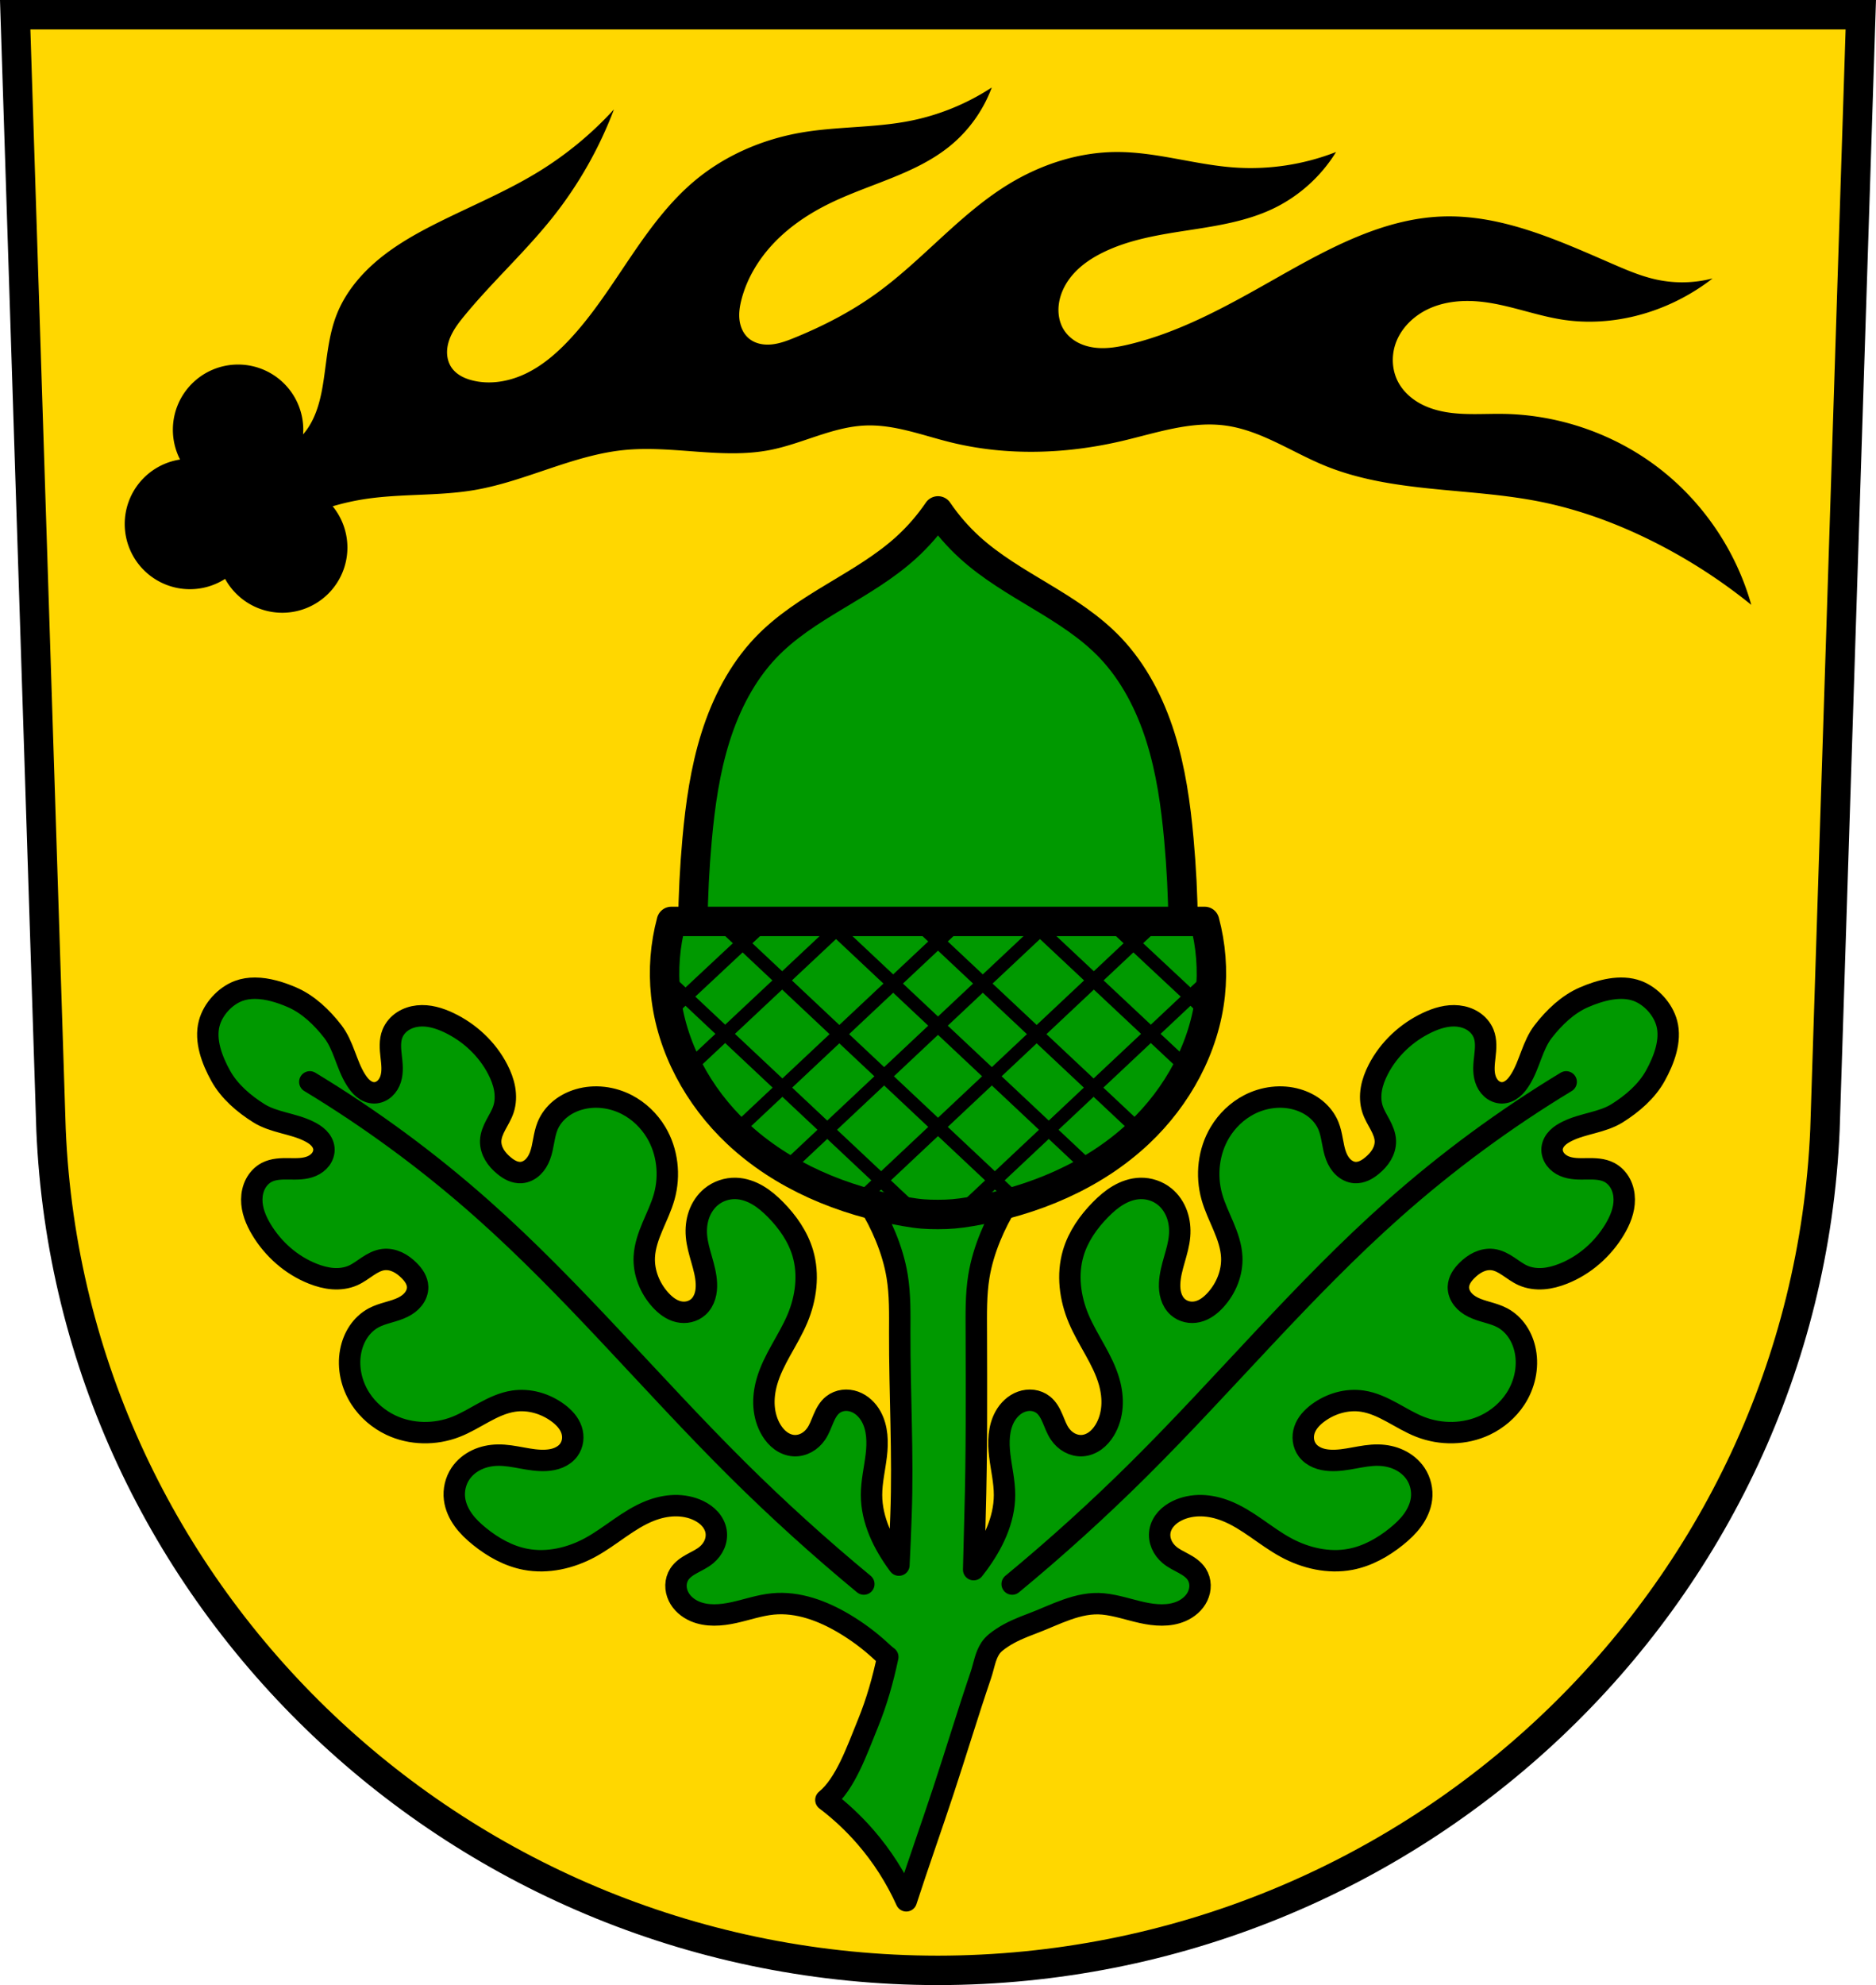
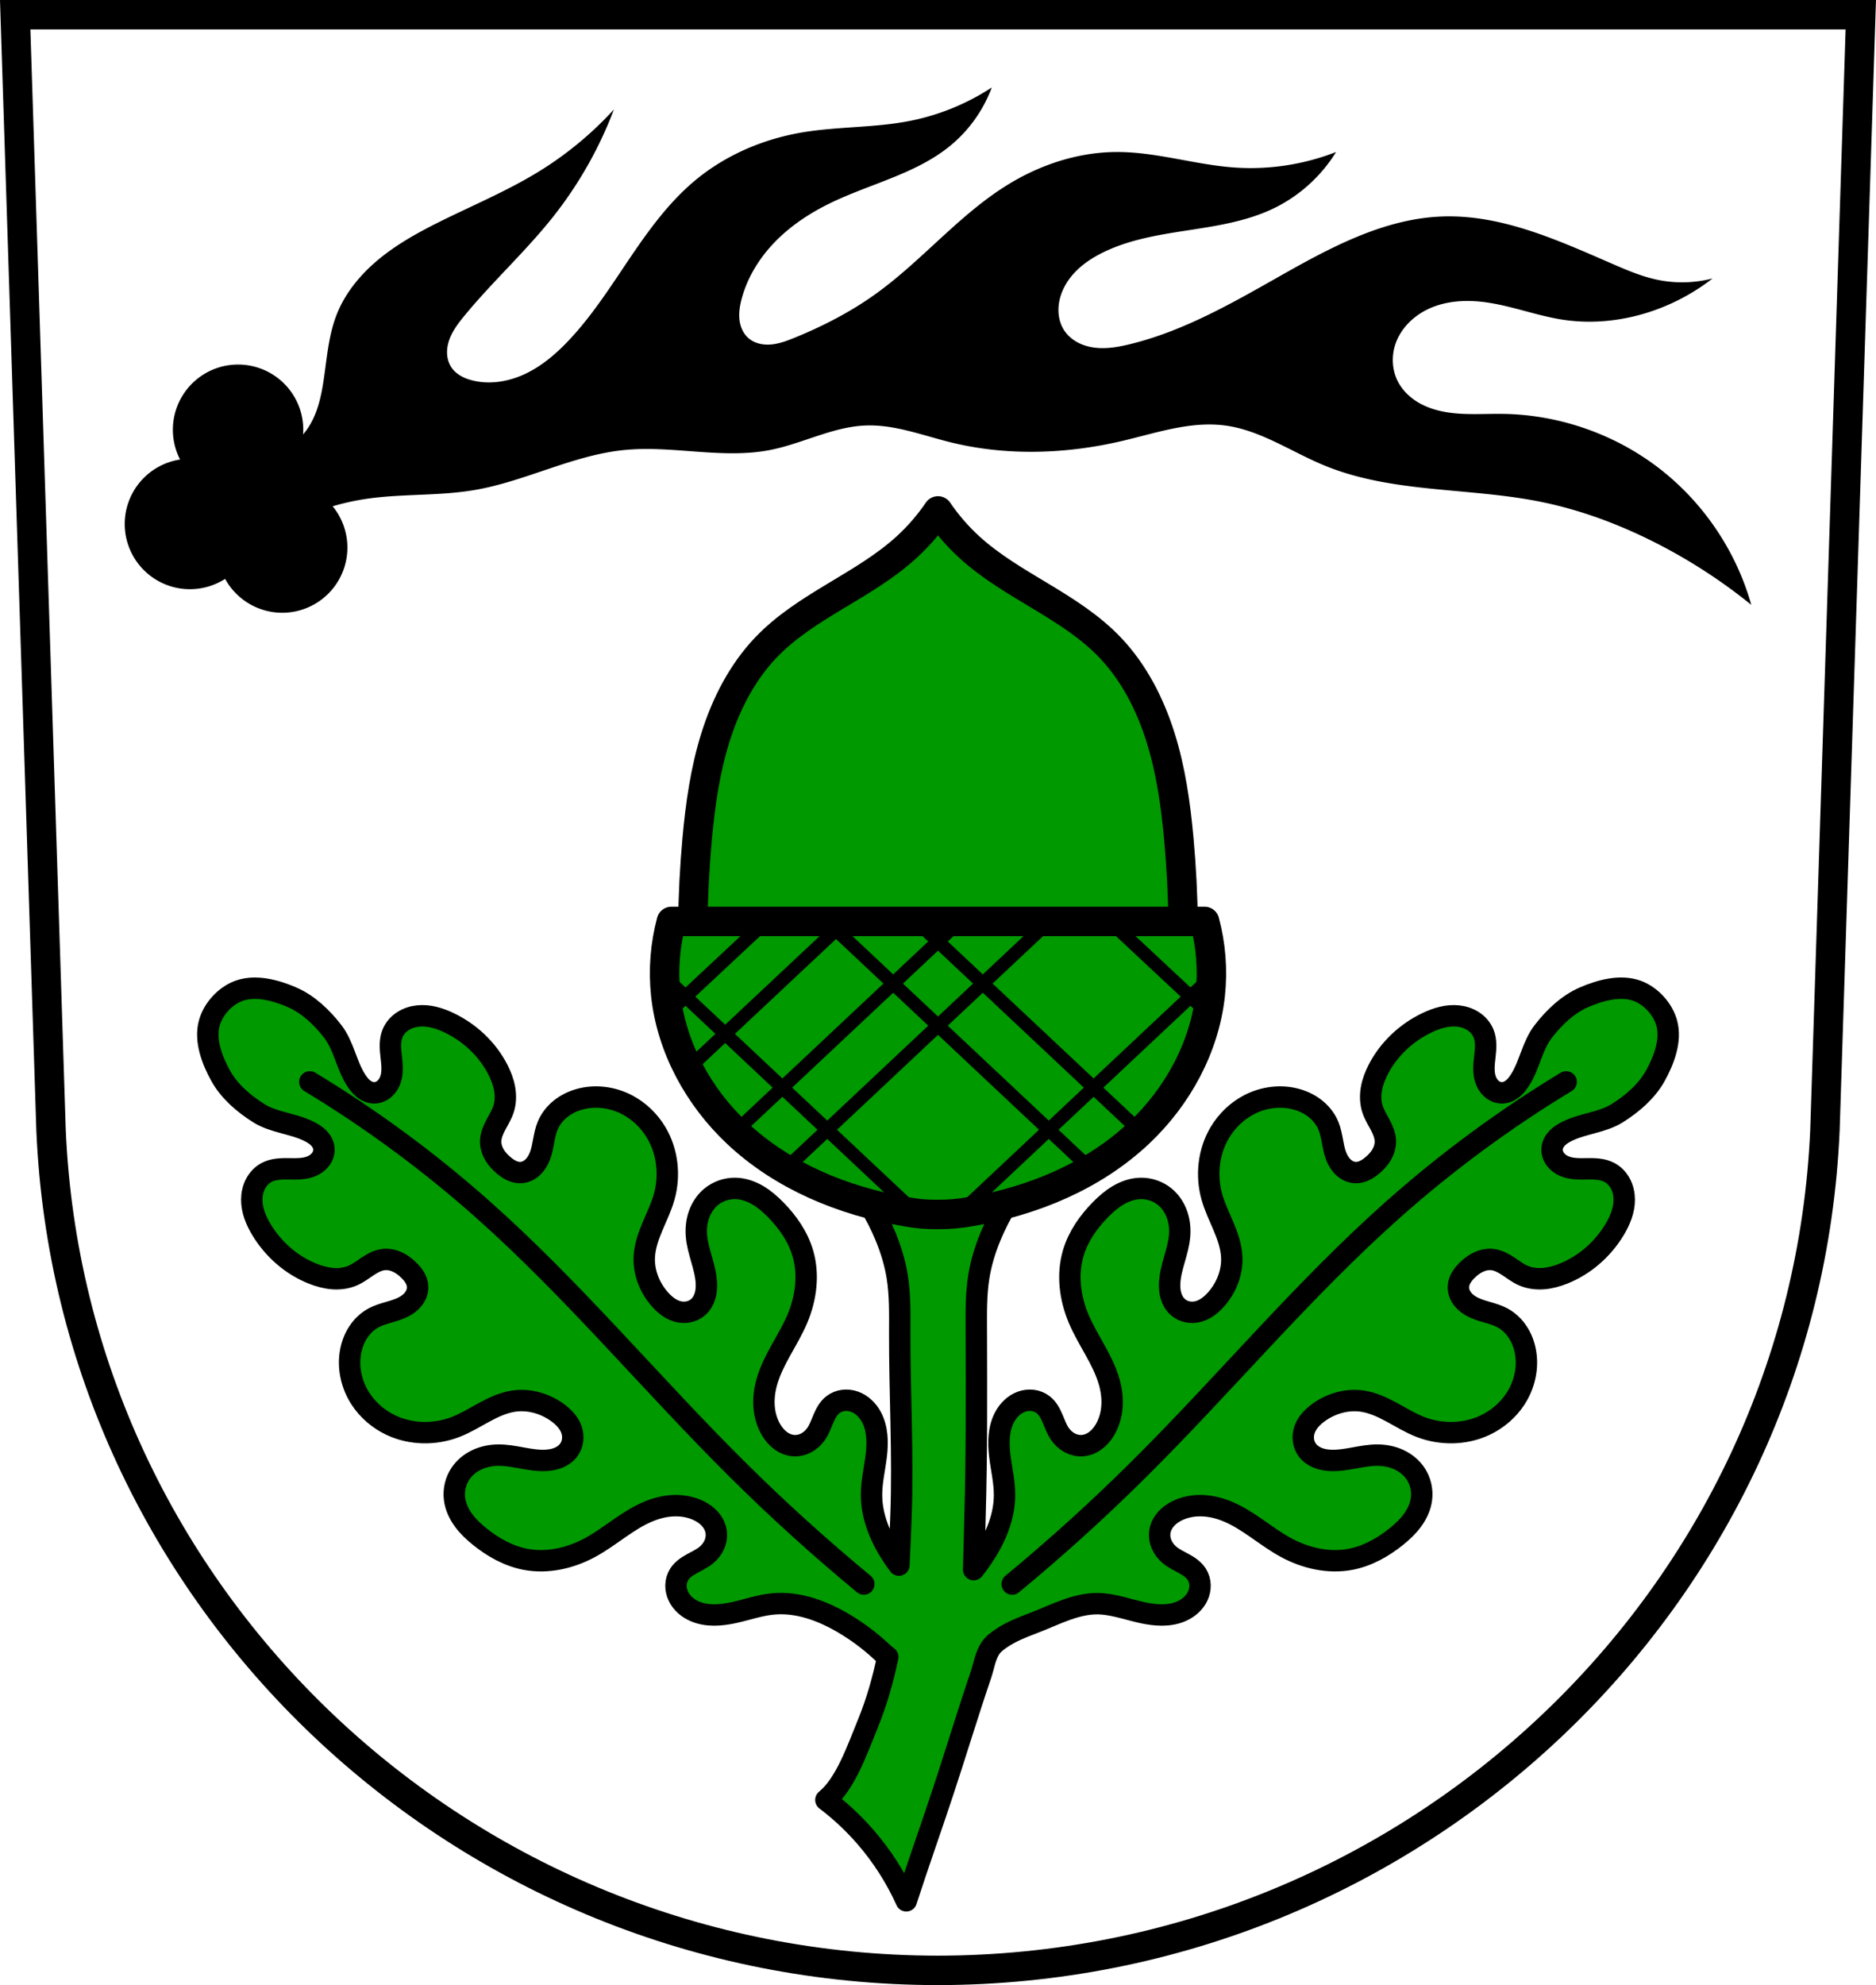
<svg xmlns="http://www.w3.org/2000/svg" xmlns:ns1="http://www.inkscape.org/namespaces/inkscape" xmlns:ns2="http://sodipodi.sourceforge.net/DTD/sodipodi-0.dtd" width="197.932mm" height="209.344mm" viewBox="0 0 701.334 741.769" id="svg6914" version="1.1" ns1:version="0.91 r13725" ns2:docname="DEU Pliezhausen COA.svg">
  <defs id="defs6916">
    <ns1:path-effect effect="spiro" id="path-effect7905" is_visible="true" />
    <ns1:path-effect effect="spiro" id="path-effect7882" is_visible="true" />
    <ns1:path-effect effect="spiro" id="path-effect7862" is_visible="true" />
    <ns1:path-effect effect="spiro" id="path-effect7839" is_visible="true" />
    <ns1:path-effect effect="spiro" id="path-effect7685" is_visible="true" />
    <ns1:path-effect effect="spiro" id="path-effect7662" is_visible="true" />
    <ns1:path-effect effect="spiro" id="path-effect7639" is_visible="true" />
    <ns1:path-effect effect="spiro" id="path-effect7611" is_visible="true" />
    <ns1:path-effect effect="spiro" id="path-effect7639-4" is_visible="true" />
    <ns1:path-effect effect="spiro" id="path-effect7662-5" is_visible="true" />
    <ns1:path-effect effect="spiro" id="path-effect7685-1" is_visible="true" />
    <ns1:path-effect effect="spiro" id="path-effect7685-4" is_visible="true" />
    <ns1:path-effect effect="spiro" id="path-effect7685-4-3" is_visible="true" />
    <ns1:path-effect effect="spiro" id="path-effect7685-4-1" is_visible="true" />
    <ns1:path-effect effect="spiro" id="path-effect7685-4-1-5" is_visible="true" />
    <ns1:path-effect effect="spiro" id="path-effect7685-10" is_visible="true" />
    <ns1:path-effect effect="spiro" id="path-effect7685-1-4" is_visible="true" />
    <ns1:path-effect effect="spiro" id="path-effect7685-4-5" is_visible="true" />
    <ns1:path-effect effect="spiro" id="path-effect7685-4-3-0" is_visible="true" />
    <ns1:path-effect effect="spiro" id="path-effect7685-4-1-9" is_visible="true" />
    <ns1:path-effect effect="spiro" id="path-effect7685-4-1-5-4" is_visible="true" />
    <ns1:path-effect effect="spiro" id="path-effect7839-1" is_visible="true" />
    <ns1:path-effect effect="spiro" id="path-effect7882-8" is_visible="true" />
    <ns1:path-effect effect="spiro" id="path-effect7905-8" is_visible="true" />
  </defs>
  <ns2:namedview id="base" pagecolor="#ffffff" bordercolor="#666666" borderopacity="1.0" ns1:pageopacity="0.0" ns1:pageshadow="2" ns1:zoom="0.72798985" ns1:cx="350.66704" ns1:cy="370.88431" ns1:document-units="px" ns1:current-layer="layer1" showgrid="false" ns1:window-width="1366" ns1:window-height="745" ns1:window-x="-8" ns1:window-y="-8" ns1:window-maximized="1" fit-margin-top="0" fit-margin-left="0" fit-margin-right="0" fit-margin-bottom="0" ns1:snap-midpoints="true" ns1:snap-smooth-nodes="true" ns1:object-nodes="true" ns1:snap-nodes="false" />
  <g ns1:label="Ebene 1" ns1:groupmode="layer" id="layer1" transform="translate(-7.447,-40.049)">
-     <path style="fill:#ffd700;fill-opacity:1;fill-rule:evenodd;stroke:none;stroke-width:11;stroke-opacity:1" ns1:connector-curvature="0" d="m 13.126,45.549 13.398,416.624 c 7.415,175.25 153.92,314.046 331.589,314.144 177.51,-0.215 324.069,-139.061 331.589,-314.144 l 13.398,-416.624 -344.979,0 z" id="path10563-0-4" />
    <path style="fill:none;fill-rule:evenodd;stroke:#000000;stroke-width:11;stroke-opacity:1" ns1:connector-curvature="0" d="m 13.126,45.549 13.398,416.624 c 7.415,175.25 153.92,314.046 331.589,314.144 177.51,-0.215 324.069,-139.061 331.589,-314.144 l 13.398,-416.624 -344.979,0 z" id="path10563-0" />
    <path style="fill:#000000;fill-rule:evenodd;stroke:none;stroke-width:1px;stroke-linecap:butt;stroke-linejoin:miter;stroke-opacity:1" d="m 378.211,72.741 c -9.344,6.12 -19.886,10.403 -30.852,12.533 -13.334,2.591 -27.112,2.009 -40.494,4.338 -14.405,2.507 -28.293,8.484 -39.531,17.838 -9.787,8.147 -17.353,18.601 -24.49,29.146 -7.137,10.546 -14.01,21.372 -22.752,30.631 -4.701,4.979 -9.997,9.523 -16.18,12.467 -6.183,2.944 -13.346,4.188 -19.977,2.477 -1.501,-0.387 -2.97,-0.926 -4.307,-1.711 -1.337,-0.785 -2.539,-1.824 -3.406,-3.109 -0.997,-1.477 -1.526,-3.245 -1.627,-5.023 -0.101,-1.779 0.216,-3.568 0.803,-5.25 1.174,-3.364 3.383,-6.256 5.645,-9.01 10.548,-12.843 22.955,-24.084 33.264,-37.119 9.545,-12.07 17.218,-25.618 22.658,-40.012 -8.187,8.96 -17.628,16.772 -27.961,23.139 -12.12,7.468 -25.358,12.903 -38.084,19.283 -7.754,3.887 -15.378,8.165 -22.047,13.711 -6.669,5.546 -12.381,12.444 -15.555,20.516 -3.006,7.645 -3.626,15.976 -4.82,24.104 -0.969,6.598 -2.425,13.35 -6.268,18.801 -0.462,0.655 -0.968,1.279 -1.492,1.885 a 24.375,24.375 0 0 0 0.086,-1.734 24.375,24.375 0 0 0 -24.375,-24.375 24.375,24.375 0 0 0 -24.375,24.375 24.375,24.375 0 0 0 2.689,11.119 24.375,24.375 0 0 0 -20.689,24.076 24.375,24.375 0 0 0 24.375,24.375 24.375,24.375 0 0 0 13.156,-3.855 24.375,24.375 0 0 0 21.344,12.66 24.375,24.375 0 0 0 24.375,-24.375 24.375,24.375 0 0 0 -5.51,-15.412 c 3.97,-1.173 8.017,-2.082 12.109,-2.705 13.557,-2.065 27.46,-1.057 40.977,-3.375 19.051,-3.267 36.686,-13.029 55.92,-14.943 18.114,-1.803 36.608,3.485 54.475,0 12.083,-2.357 23.373,-8.656 35.674,-9.16 10.846,-0.444 21.278,3.663 31.816,6.268 20.943,5.176 43.111,4.436 64.115,-0.482 12.739,-2.983 25.598,-7.514 38.566,-5.785 13.277,1.77 24.731,9.849 37.119,14.943 25.245,10.382 53.737,8.156 80.506,13.498 14.394,2.873 28.302,7.955 41.459,14.463 13.372,6.615 26.008,14.715 37.602,24.104 -5.726,-20.397 -18.288,-38.811 -35.191,-51.582 -16.407,-12.397 -36.806,-19.418 -57.367,-19.764 -7.275,-0.122 -14.619,0.559 -21.785,-0.703 -3.583,-0.631 -7.109,-1.758 -10.232,-3.623 -3.124,-1.865 -5.837,-4.497 -7.512,-7.727 -2.209,-4.259 -2.483,-9.429 -0.965,-13.98 2.028,-6.082 7.085,-10.879 12.955,-13.457 5.87,-2.578 12.485,-3.103 18.863,-2.451 10.482,1.071 20.433,5.174 30.852,6.75 11.288,1.707 22.964,0.375 33.746,-3.375 7.981,-2.776 15.505,-6.865 22.176,-12.053 -6.749,1.756 -13.907,1.923 -20.73,0.482 -5.679,-1.199 -11.066,-3.476 -16.391,-5.785 -20.538,-8.905 -41.746,-18.686 -64.115,-17.836 -21.966,0.835 -42.094,11.826 -61.223,22.656 -17.709,10.027 -35.662,20.271 -55.439,25.068 -4.358,1.057 -8.872,1.847 -13.316,1.246 -2.222,-0.3 -4.408,-0.954 -6.369,-2.041 -1.961,-1.087 -3.693,-2.619 -4.9,-4.508 -1.802,-2.818 -2.358,-6.323 -1.928,-9.641 0.565,-4.359 2.756,-8.41 5.734,-11.643 2.979,-3.232 6.717,-5.692 10.656,-7.641 9.855,-4.876 20.909,-6.648 31.777,-8.318 10.868,-1.67 21.925,-3.352 31.855,-8.072 9.691,-4.606 18.004,-12.069 23.623,-21.211 -12.058,4.713 -25.171,6.705 -38.084,5.785 -14.729,-1.049 -29.103,-5.814 -43.869,-5.785 -14.26,0.028 -28.328,4.612 -40.494,12.051 -18.333,11.208 -32.202,28.441 -49.654,40.977 -9.365,6.727 -19.69,12.043 -30.369,16.391 -2.833,1.154 -5.744,2.253 -8.793,2.504 -1.524,0.125 -3.074,0.033 -4.551,-0.365 -1.477,-0.398 -2.88,-1.11 -4.012,-2.139 -1.904,-1.73 -2.939,-4.272 -3.215,-6.83 -0.276,-2.558 0.15,-5.145 0.805,-7.633 2.121,-8.055 6.654,-15.37 12.457,-21.346 5.803,-5.976 12.847,-10.656 20.324,-14.326 15.091,-7.407 32.336,-11.008 45.314,-21.693 6.93,-5.706 12.311,-13.274 15.426,-21.693 z" id="path7609" ns1:connector-curvature="0" />
    <g id="g7757" />
    <g id="g7916" transform="matrix(0.671,0.741,-0.741,0.671,-1094.839,-739.161)" />
    <path style="fill:#009900;fill-rule:evenodd;stroke:#000000;stroke-width:8;stroke-linecap:butt;stroke-linejoin:round;stroke-miterlimit:4;stroke-dasharray:none;stroke-opacity:1;fill-opacity:1" d="m 102.791,409.307 c -2.124,-0.008 -4.206,0.297 -6.164,1.031 -5.097,1.912 -9.564,6.843 -10.965,12.104 -1.722,6.466 1.053,13.755 4.293,19.609 3.218,5.815 8.61,10.421 14.236,13.957 5.615,3.529 12.768,3.807 18.711,6.762 1.33,0.662 2.626,1.434 3.67,2.49 1.044,1.056 1.827,2.421 1.967,3.904 0.134,1.423 -0.338,2.878 -1.186,4.035 -0.848,1.157 -2.052,2.029 -3.369,2.594 -2.634,1.131 -5.598,1.052 -8.457,1.01 -2.858,-0.042 -5.847,0.001 -8.387,1.334 -1.787,0.938 -3.234,2.48 -4.172,4.268 -0.938,1.788 -1.379,3.813 -1.398,5.826 -0.038,4.026 1.567,7.891 3.641,11.326 4.426,7.332 11.191,13.274 19.156,16.43 2.392,0.947 4.899,1.649 7.469,1.842 2.57,0.193 5.21,-0.139 7.574,-1.186 1.967,-0.87 3.689,-2.203 5.482,-3.395 1.793,-1.191 3.738,-2.272 5.869,-2.535 1.788,-0.221 3.618,0.157 5.248,0.91 1.63,0.753 3.072,1.868 4.346,3.133 0.844,0.838 1.624,1.752 2.213,2.787 0.588,1.035 0.98,2.199 1.012,3.393 0.043,1.637 -0.602,3.253 -1.617,4.545 -1.015,1.292 -2.382,2.275 -3.85,3.01 -3.483,1.743 -7.522,2.137 -10.957,3.973 -2.317,1.238 -4.28,3.107 -5.734,5.297 -1.454,2.19 -2.406,4.694 -2.895,7.271 -1.155,6.097 0.34,12.56 3.717,17.73 2.77,4.241 6.767,7.646 11.346,9.814 7.494,3.548 16.48,3.682 24.246,0.656 3.688,-1.437 7.079,-3.528 10.559,-5.42 3.479,-1.892 7.129,-3.612 11.037,-4.201 5.853,-0.882 11.947,0.918 16.67,4.445 2.186,1.632 4.158,3.712 5.02,6.305 0.412,1.239 0.556,2.572 0.387,3.871 -0.17,1.299 -0.655,2.561 -1.43,3.621 -0.951,1.302 -2.313,2.27 -3.799,2.891 -1.486,0.621 -3.093,0.906 -4.697,0.994 -6.049,0.333 -11.954,-2.05 -18.01,-1.953 -2.701,0.043 -5.411,0.591 -7.861,1.746 -2.45,1.155 -4.631,2.928 -6.139,5.182 -1.837,2.746 -2.618,6.167 -2.203,9.432 0.364,2.867 1.614,5.571 3.305,7.906 1.69,2.335 3.812,4.325 6.055,6.135 5.026,4.057 10.836,7.323 17.193,8.531 8.183,1.555 16.808,-0.431 24.16,-4.424 7.703,-4.183 14.236,-10.504 22.393,-13.699 2.905,-1.138 5.988,-1.855 9.1,-1.93 3.111,-0.075 6.253,0.506 9.047,1.857 1.584,0.766 3.059,1.786 4.229,3.1 1.17,1.314 2.023,2.933 2.305,4.674 0.263,1.629 0.019,3.33 -0.631,4.854 -0.65,1.524 -1.698,2.87 -2.969,3.934 -1.611,1.348 -3.547,2.231 -5.387,3.242 -1.84,1.012 -3.657,2.22 -4.789,3.99 -0.77,1.205 -1.182,2.627 -1.223,4.053 -0.04,1.426 0.287,2.852 0.895,4.137 1.215,2.571 3.528,4.516 6.139,5.641 4.546,1.958 9.78,1.542 14.635,0.475 4.854,-1.067 9.598,-2.748 14.541,-3.229 9.381,-0.912 18.66,2.587 26.727,7.395 4.749,2.831 9.218,6.133 13.293,9.867 0.955,0.875 1.91,1.782 2.953,2.543 -1.772,8.459 -4.14,16.822 -7.398,24.807 -4.115,10.084 -8.432,22.637 -15.746,28.629 5.392,4.084 10.359,8.728 14.793,13.836 6.211,7.156 11.371,15.222 15.268,23.859 4.459,-13.73 9.307,-27.331 13.838,-41.037 4.772,-14.435 9.156,-28.998 14.056,-43.391 1.139,-3.346 1.593,-7.053 3.566,-9.986 1.072,-1.594 2.698,-2.777 4.298,-3.84 3.419,-2.272 7.275,-3.854 11.122,-5.287 8.661,-3.229 17.346,-8.307 26.727,-7.395 4.943,0.481 9.689,2.161 14.543,3.229 4.854,1.067 10.086,1.484 14.633,-0.475 2.611,-1.124 4.925,-3.07 6.141,-5.641 0.608,-1.285 0.933,-2.711 0.893,-4.137 -0.04,-1.425 -0.45,-2.848 -1.221,-4.053 -1.132,-1.77 -2.951,-2.978 -4.791,-3.99 -1.84,-1.012 -3.775,-1.894 -5.387,-3.242 -1.271,-1.063 -2.317,-2.41 -2.967,-3.934 -0.65,-1.523 -0.894,-3.225 -0.631,-4.854 0.281,-1.741 1.133,-3.36 2.303,-4.674 1.169,-1.314 2.646,-2.333 4.23,-3.1 2.793,-1.351 5.934,-1.932 9.045,-1.857 3.111,0.075 6.195,0.792 9.1,1.93 8.157,3.195 14.689,9.516 22.393,13.699 7.352,3.993 15.98,5.979 24.162,4.424 6.358,-1.208 12.166,-4.474 17.191,-8.531 2.242,-1.81 4.366,-3.8 6.057,-6.135 1.69,-2.335 2.941,-5.039 3.305,-7.906 0.415,-3.265 -0.368,-6.685 -2.205,-9.432 -1.507,-2.254 -3.687,-4.027 -6.137,-5.182 -2.45,-1.155 -5.162,-1.703 -7.863,-1.746 -6.056,-0.097 -11.961,2.286 -18.01,1.953 -1.604,-0.088 -3.21,-0.374 -4.695,-0.994 -1.486,-0.62 -2.85,-1.589 -3.801,-2.891 -0.774,-1.06 -1.26,-2.322 -1.43,-3.621 -0.17,-1.299 -0.025,-2.632 0.387,-3.871 0.862,-2.593 2.834,-4.672 5.02,-6.305 4.723,-3.527 10.817,-5.328 16.67,-4.445 3.908,0.589 7.558,2.31 11.037,4.201 3.479,1.892 6.873,3.983 10.561,5.42 7.766,3.025 16.752,2.892 24.246,-0.656 4.579,-2.168 8.575,-5.573 11.346,-9.814 3.377,-5.17 4.87,-11.634 3.715,-17.73 -0.488,-2.578 -1.441,-5.082 -2.895,-7.271 -1.454,-2.19 -3.416,-4.059 -5.732,-5.297 -3.435,-1.836 -7.476,-2.23 -10.959,-3.973 -1.468,-0.734 -2.834,-1.718 -3.85,-3.01 -1.015,-1.292 -1.66,-2.908 -1.617,-4.545 0.031,-1.194 0.423,-2.358 1.012,-3.393 0.588,-1.035 1.371,-1.949 2.215,-2.787 1.273,-1.264 2.716,-2.38 4.346,-3.133 1.63,-0.753 3.458,-1.131 5.246,-0.91 2.131,0.263 4.076,1.344 5.869,2.535 1.793,1.191 3.515,2.524 5.482,3.395 2.365,1.046 5.006,1.378 7.576,1.186 2.57,-0.193 5.077,-0.894 7.469,-1.842 7.965,-3.155 14.728,-9.097 19.154,-16.43 2.074,-3.435 3.679,-7.3 3.641,-11.326 -0.019,-2.013 -0.459,-4.038 -1.396,-5.826 -0.938,-1.788 -2.385,-3.33 -4.172,-4.268 -2.54,-1.333 -5.528,-1.376 -8.387,-1.334 -2.859,0.042 -5.823,0.121 -8.457,-1.01 -1.317,-0.565 -2.521,-1.436 -3.369,-2.594 -0.848,-1.158 -1.32,-2.612 -1.186,-4.035 0.14,-1.483 0.921,-2.848 1.965,-3.904 1.044,-1.056 2.34,-1.829 3.67,-2.49 5.943,-2.955 13.096,-3.233 18.711,-6.762 5.627,-3.536 11.021,-8.142 14.238,-13.957 3.24,-5.855 6.015,-13.143 4.293,-19.609 -1.401,-5.261 -5.869,-10.192 -10.967,-12.104 -6.265,-2.35 -13.792,-0.306 -19.938,2.342 -6.103,2.63 -11.216,7.545 -15.289,12.797 -4.064,5.241 -5.043,12.332 -8.568,17.955 -0.789,1.259 -1.688,2.471 -2.842,3.406 -1.154,0.935 -2.589,1.579 -4.078,1.572 -1.429,-0.007 -2.83,-0.619 -3.898,-1.576 -1.069,-0.958 -1.815,-2.243 -2.248,-3.609 -0.866,-2.733 -0.499,-5.673 -0.176,-8.514 0.323,-2.84 0.575,-5.822 -0.502,-8.48 -0.758,-1.87 -2.149,-3.459 -3.836,-4.568 -1.687,-1.109 -3.659,-1.748 -5.66,-1.965 -4.003,-0.434 -8.008,0.784 -11.631,2.51 -7.732,3.683 -14.309,9.831 -18.232,17.447 -1.178,2.287 -2.124,4.711 -2.568,7.25 -0.445,2.538 -0.375,5.2 0.434,7.656 0.673,2.044 1.831,3.887 2.84,5.789 1.009,1.902 1.894,3.943 1.945,6.09 0.043,1.801 -0.512,3.585 -1.422,5.133 -0.91,1.548 -2.162,2.872 -3.545,4.016 -0.917,0.758 -1.902,1.446 -2.99,1.93 -1.088,0.484 -2.286,0.758 -3.477,0.672 -1.633,-0.118 -3.178,-0.919 -4.363,-2.057 -1.186,-1.137 -2.031,-2.594 -2.617,-4.127 -1.391,-3.637 -1.386,-7.696 -2.875,-11.295 -1.004,-2.427 -2.671,-4.564 -4.707,-6.227 -2.036,-1.662 -4.436,-2.858 -6.953,-3.598 -5.953,-1.749 -12.533,-0.897 -18.01,1.955 -4.493,2.34 -8.275,5.982 -10.883,10.326 -4.268,7.109 -5.284,16.037 -3.037,24.062 1.067,3.811 2.815,7.395 4.355,11.043 1.54,3.648 2.892,7.45 3.094,11.396 0.302,5.912 -2.09,11.798 -6.064,16.15 -1.839,2.015 -4.101,3.772 -6.766,4.375 -1.273,0.288 -2.615,0.303 -3.891,0.006 -1.276,-0.297 -2.484,-0.904 -3.463,-1.779 -1.202,-1.074 -2.033,-2.527 -2.504,-4.066 -0.471,-1.54 -0.597,-3.167 -0.527,-4.771 0.264,-6.052 3.218,-11.695 3.717,-17.73 0.223,-2.692 -0.056,-5.442 -0.965,-7.994 -0.908,-2.552 -2.46,-4.897 -4.555,-6.619 -2.552,-2.098 -5.879,-3.213 -9.168,-3.121 -2.889,0.08 -5.702,1.059 -8.191,2.512 -2.49,1.453 -4.681,3.368 -6.703,5.422 -4.532,4.602 -8.352,10.063 -10.18,16.271 -2.353,7.99 -1.227,16.767 2.023,24.477 3.405,8.077 9.055,15.201 11.432,23.633 0.846,3.002 1.259,6.143 1.027,9.246 -0.232,3.103 -1.121,6.171 -2.74,8.818 -0.919,1.501 -2.078,2.87 -3.5,3.904 -1.422,1.035 -3.117,1.725 -4.877,1.834 -1.647,0.102 -3.317,-0.311 -4.77,-1.107 -1.452,-0.796 -2.688,-1.968 -3.621,-3.338 -1.183,-1.736 -1.872,-3.749 -2.697,-5.68 -0.826,-1.93 -1.85,-3.86 -3.5,-5.16 -1.123,-0.885 -2.497,-1.435 -3.912,-1.615 -1.415,-0.18 -2.866,0.004 -4.205,0.482 -2.677,0.957 -4.84,3.07 -6.217,5.557 -2.396,4.332 -2.496,9.58 -1.912,14.516 0.584,4.936 1.791,9.823 1.783,14.789 -0.015,9.425 -4.411,18.315 -9.988,25.869 -0.505,0.685 -1.025,1.359 -1.551,2.027 0.19,-6.786 0.321,-13.574 0.516,-20.352 0.653,-22.735 0.537,-45.485 0.477,-68.232 -0.019,-7.014 -0.176,-14.073 0.953,-20.996 0.829,-5.078 2.344,-10.03 4.295,-14.791 3.648,-8.905 8.838,-17.177 15.27,-24.336 l -34.832,-0.477 -34.832,0.477 c 6.431,7.159 11.619,15.431 15.268,24.336 1.951,4.761 3.466,9.713 4.295,14.791 1.13,6.923 0.974,13.982 0.955,20.996 -0.06,22.748 1.314,45.503 0.477,68.232 -0.229,6.21 -0.445,12.437 -0.785,18.654 -0.083,-0.111 -0.168,-0.219 -0.25,-0.33 -5.578,-7.554 -9.973,-16.444 -9.988,-25.869 -0.008,-4.966 1.197,-9.853 1.781,-14.789 0.584,-4.936 0.486,-10.184 -1.91,-14.516 -1.376,-2.487 -3.541,-4.599 -6.219,-5.557 -1.339,-0.479 -2.788,-0.663 -4.203,-0.482 -1.415,0.18 -2.791,0.73 -3.914,1.615 -1.65,1.3 -2.674,3.23 -3.5,5.16 -0.826,1.93 -1.514,3.944 -2.697,5.68 -0.933,1.369 -2.169,2.542 -3.621,3.338 -1.452,0.796 -3.121,1.209 -4.768,1.107 -1.76,-0.109 -3.457,-0.799 -4.879,-1.834 -1.423,-1.034 -2.581,-2.403 -3.5,-3.904 -1.62,-2.647 -2.507,-5.715 -2.738,-8.818 -0.232,-3.104 0.179,-6.244 1.025,-9.246 2.377,-8.432 8.027,-15.555 11.432,-23.633 3.25,-7.709 4.376,-16.487 2.023,-24.477 -1.828,-6.208 -5.648,-11.669 -10.18,-16.271 -2.022,-2.053 -4.213,-3.969 -6.703,-5.422 -2.49,-1.453 -5.3,-2.431 -8.189,-2.512 -3.289,-0.091 -6.616,1.023 -9.168,3.121 -2.094,1.722 -3.648,4.067 -4.557,6.619 -0.909,2.552 -1.186,5.302 -0.963,7.994 0.499,6.036 3.451,11.678 3.715,17.73 0.07,1.605 -0.056,3.232 -0.527,4.771 -0.471,1.539 -1.3,2.992 -2.502,4.066 -0.979,0.875 -2.187,1.483 -3.463,1.779 -1.276,0.297 -2.617,0.282 -3.891,-0.006 -2.665,-0.603 -4.928,-2.36 -6.768,-4.375 -3.974,-4.353 -6.367,-10.239 -6.064,-16.15 0.202,-3.947 1.554,-7.748 3.094,-11.396 1.54,-3.648 3.289,-7.232 4.355,-11.043 2.247,-8.026 1.231,-16.954 -3.037,-24.062 -2.608,-4.344 -6.39,-7.986 -10.883,-10.326 -5.477,-2.852 -12.056,-3.704 -18.01,-1.955 -2.517,0.74 -4.917,1.935 -6.953,3.598 -2.036,1.662 -3.701,3.799 -4.705,6.227 -1.489,3.599 -1.484,7.658 -2.875,11.295 -0.586,1.533 -1.431,2.99 -2.617,4.127 -1.186,1.137 -2.732,1.938 -4.365,2.057 -1.191,0.086 -2.387,-0.188 -3.475,-0.672 -1.088,-0.484 -2.075,-1.172 -2.992,-1.93 -1.383,-1.143 -2.635,-2.468 -3.545,-4.016 -0.91,-1.548 -1.465,-3.332 -1.422,-5.133 0.052,-2.147 0.936,-4.188 1.945,-6.09 1.009,-1.902 2.167,-3.746 2.84,-5.789 0.809,-2.456 0.878,-5.118 0.434,-7.656 -0.445,-2.539 -1.388,-4.963 -2.566,-7.25 -3.923,-7.616 -10.502,-13.764 -18.234,-17.447 -3.623,-1.726 -7.626,-2.944 -11.629,-2.51 -2.001,0.217 -3.975,0.856 -5.662,1.965 -1.687,1.109 -3.076,2.698 -3.834,4.568 -1.077,2.658 -0.827,5.64 -0.504,8.48 0.323,2.841 0.692,5.781 -0.174,8.514 -0.433,1.366 -1.181,2.652 -2.25,3.609 -1.069,0.958 -2.467,1.569 -3.896,1.576 -1.49,0.007 -2.926,-0.638 -4.08,-1.572 -1.154,-0.935 -2.051,-2.148 -2.84,-3.406 -3.525,-5.623 -4.506,-12.714 -8.57,-17.955 -4.073,-5.252 -9.186,-10.167 -15.289,-12.797 -4.225,-1.821 -9.101,-3.355 -13.773,-3.373 z" id="path7837" ns1:connector-curvature="0" ns2:nodetypes="ssssscccsccsccccccscscccccccscssscsccsccscscssssscccccscsccccscccscscaaaaasccccscscccccssssscscsccsccccssscscccccccscsccccccsccscccsssssscccsscscsccccccccccsscssscsssccssccscsccscsscccccsssscccsccsssscccsssscsscccsssscccccsscsccscsccssccssscssscssccccccccccscscsscccsss" />
    <path style="fill:#009900;fill-rule:evenodd;stroke:#000000;stroke-width:11;stroke-linecap:butt;stroke-linejoin:round;stroke-miterlimit:4;stroke-dasharray:none;stroke-opacity:1;fill-opacity:1" d="m 358.113,230.959 c -3.409,5.006 -7.39,9.595 -11.832,13.637 -16.03,14.588 -37.601,21.757 -52.586,37.496 -8.798,9.242 -14.847,21.021 -18.741,33.365 -3.894,12.344 -5.72,25.288 -6.894,38.219 -1.912,21.067 -2.132,42.298 -0.657,63.402 l 90.709,0 90.709,0 c 1.475,-21.105 1.255,-42.336 -0.657,-63.402 -1.174,-12.931 -3,-25.875 -6.894,-38.219 -3.894,-12.344 -9.944,-24.124 -18.743,-33.365 -14.984,-15.739 -36.553,-22.908 -52.584,-37.496 -4.442,-4.042 -8.422,-8.631 -11.832,-13.637 z" id="path7637" ns1:connector-curvature="0" />
    <path style="fill:#009900;fill-rule:evenodd;stroke:#000000;stroke-width:11;stroke-linecap:butt;stroke-linejoin:round;stroke-miterlimit:4;stroke-dasharray:none;stroke-opacity:1;fill-opacity:1" d="m 258.441,384.356 c -2.374,8.857 -3.098,18.152 -2.127,27.27 2.102,19.727 12.227,38.212 26.67,51.812 17.045,16.052 39.639,25.388 62.721,29.316 5.431,0.964 8.256,1.102 12.408,1.102 4.152,0 7.354,-0.247 12.408,-1.102 23.082,-3.928 45.675,-13.264 62.721,-29.316 14.442,-13.601 24.568,-32.086 26.67,-51.812 0.971,-9.118 0.247,-18.413 -2.127,-27.27 l -93.672,0 -12,0 z" id="path7660" ns1:connector-curvature="0" ns2:nodetypes="csscaccssscc" />
    <path ns1:connector-curvature="0" ns1:original-d="m 301.04554,476.91606 98.29388,-92.32944" ns1:path-effect="#path-effect7685" id="path7683" d="m 301.046,476.916 98.294,-92.329" style="fill:none;fill-rule:evenodd;stroke:#000000;stroke-width:5;stroke-linecap:round;stroke-linejoin:miter;stroke-miterlimit:4;stroke-dasharray:none;stroke-opacity:1" />
-     <path ns1:connector-curvature="0" ns1:original-d="m 328.41142,489.05149 109.9408,-103.3042" ns1:path-effect="#path-effect7685-1" id="path7683-6" d="m 328.411,489.051 109.941,-103.304" style="fill:none;fill-rule:evenodd;stroke:#000000;stroke-width:5;stroke-linecap:round;stroke-linejoin:miter;stroke-miterlimit:4;stroke-dasharray:none;stroke-opacity:1" />
    <path ns1:connector-curvature="0" ns1:original-d="m 366.58367,493.14018 93.52241,-87.83335" ns1:path-effect="#path-effect7685-4" id="path7683-9" d="m 366.584,493.14 93.522,-87.833" style="fill:none;fill-rule:evenodd;stroke:#000000;stroke-width:5;stroke-linecap:round;stroke-linejoin:miter;stroke-miterlimit:4;stroke-dasharray:none;stroke-opacity:1" />
    <path ns1:connector-curvature="0" ns1:original-d="M 282.12719,463.1841 366.8224,383.66852" ns1:path-effect="#path-effect7685-4-3" id="path7683-9-1" d="M 282.127,463.184 366.822,383.669" style="fill:none;fill-rule:evenodd;stroke:#000000;stroke-width:5;stroke-linecap:round;stroke-linejoin:miter;stroke-miterlimit:4;stroke-dasharray:none;stroke-opacity:1" />
    <path ns1:connector-curvature="0" ns1:original-d="M 264.47226,439.56474 325.07944,382.747" ns1:path-effect="#path-effect7685-4-1" id="path7683-9-14" d="M 264.472,439.565 325.079,382.747" style="fill:none;fill-rule:evenodd;stroke:#000000;stroke-width:5;stroke-linecap:round;stroke-linejoin:miter;stroke-miterlimit:4;stroke-dasharray:none;stroke-opacity:1" />
    <path ns1:connector-curvature="0" ns1:original-d="m 259.21929,416.66098 36.03437,-33.66305" ns1:path-effect="#path-effect7685-4-1-5" id="path7683-9-14-3" d="m 259.219,416.661 36.034,-33.663" style="fill:none;fill-rule:evenodd;stroke:#000000;stroke-width:5;stroke-linecap:round;stroke-linejoin:miter;stroke-miterlimit:4;stroke-dasharray:none;stroke-opacity:1" />
    <path style="fill:none;fill-rule:evenodd;stroke:#000000;stroke-width:5;stroke-linecap:round;stroke-linejoin:miter;stroke-miterlimit:4;stroke-dasharray:none;stroke-opacity:1" d="M 415.181,476.916 316.887,384.587" id="path7683-0" ns1:path-effect="#path-effect7685-10" ns1:original-d="M 415.18057,476.91606 316.88669,384.58662" ns1:connector-curvature="0" />
-     <path style="fill:none;fill-rule:evenodd;stroke:#000000;stroke-width:5;stroke-linecap:round;stroke-linejoin:miter;stroke-miterlimit:4;stroke-dasharray:none;stroke-opacity:1" d="M 387.815,489.051 277.874,385.747" id="path7683-6-8" ns1:path-effect="#path-effect7685-1-4" ns1:original-d="M 387.81469,489.05149 277.87389,385.74729" ns1:connector-curvature="0" />
    <path style="fill:none;fill-rule:evenodd;stroke:#000000;stroke-width:5;stroke-linecap:round;stroke-linejoin:miter;stroke-miterlimit:4;stroke-dasharray:none;stroke-opacity:1" d="M 349.642,493.14 256.12,405.307" id="path7683-9-3" ns1:path-effect="#path-effect7685-4-5" ns1:original-d="M 349.64244,493.14018 256.12003,405.30683" ns1:connector-curvature="0" />
    <path style="fill:none;fill-rule:evenodd;stroke:#000000;stroke-width:5;stroke-linecap:round;stroke-linejoin:miter;stroke-miterlimit:4;stroke-dasharray:none;stroke-opacity:1" d="M 434.099,463.184 349.404,383.669" id="path7683-9-1-6" ns1:path-effect="#path-effect7685-4-3-0" ns1:original-d="M 434.09892,463.1841 349.40371,383.66852" ns1:connector-curvature="0" />
-     <path style="fill:none;fill-rule:evenodd;stroke:#000000;stroke-width:5;stroke-linecap:round;stroke-linejoin:miter;stroke-miterlimit:4;stroke-dasharray:none;stroke-opacity:1" d="M 451.754,439.565 391.147,382.747" id="path7683-9-14-37" ns1:path-effect="#path-effect7685-4-1-9" ns1:original-d="M 451.75385,439.56474 391.14667,382.747" ns1:connector-curvature="0" />
    <path style="fill:none;fill-rule:evenodd;stroke:#000000;stroke-width:5;stroke-linecap:round;stroke-linejoin:miter;stroke-miterlimit:4;stroke-dasharray:none;stroke-opacity:1" d="M 457.007,416.661 420.972,382.998" id="path7683-9-14-3-1" ns1:path-effect="#path-effect7685-4-1-5-4" ns1:original-d="M 457.00682,416.66098 420.97245,382.99793" ns1:connector-curvature="0" />
    <path ns2:nodetypes="caac" ns1:connector-curvature="0" ns1:original-d="m 385.84116,631.9607 c 0,0 32.11868,-28.24048 47.5256,-43.05958 32.65592,-31.40985 60.91014,-67.39278 95.11508,-97.10826 20.14817,-17.50375 64.47092,-47.48128 64.47092,-47.48128" ns1:path-effect="#path-effect7905" id="path7903" d="m 385.841,631.961 c 16.491,-13.615 32.355,-27.988 47.526,-43.06 32.154,-31.944 61.208,-67.032 95.115,-97.108 19.994,-17.735 41.603,-33.649 64.471,-47.481" style="fill:none;fill-rule:evenodd;stroke:#000000;stroke-width:8;stroke-linecap:round;stroke-linejoin:miter;stroke-miterlimit:4;stroke-dasharray:none;stroke-opacity:1" />
    <path style="fill:none;fill-rule:evenodd;stroke:#000000;stroke-width:8;stroke-linecap:round;stroke-linejoin:miter;stroke-miterlimit:4;stroke-dasharray:none;stroke-opacity:1" d="m 330.385,631.961 c -16.491,-13.615 -32.355,-27.988 -47.526,-43.06 -32.154,-31.944 -61.208,-67.032 -95.115,-97.108 -19.994,-17.735 -41.603,-33.649 -64.471,-47.481" id="path7903-3" ns1:path-effect="#path-effect7905-8" ns1:original-d="m 330.38498,631.9607 c 0,0 -32.11868,-28.24048 -47.5256,-43.05958 -32.65592,-31.40985 -60.91014,-67.39278 -95.11508,-97.10826 -20.14817,-17.50375 -64.47092,-47.48128 -64.47092,-47.48128" ns1:connector-curvature="0" ns2:nodetypes="caac" />
  </g>
</svg>